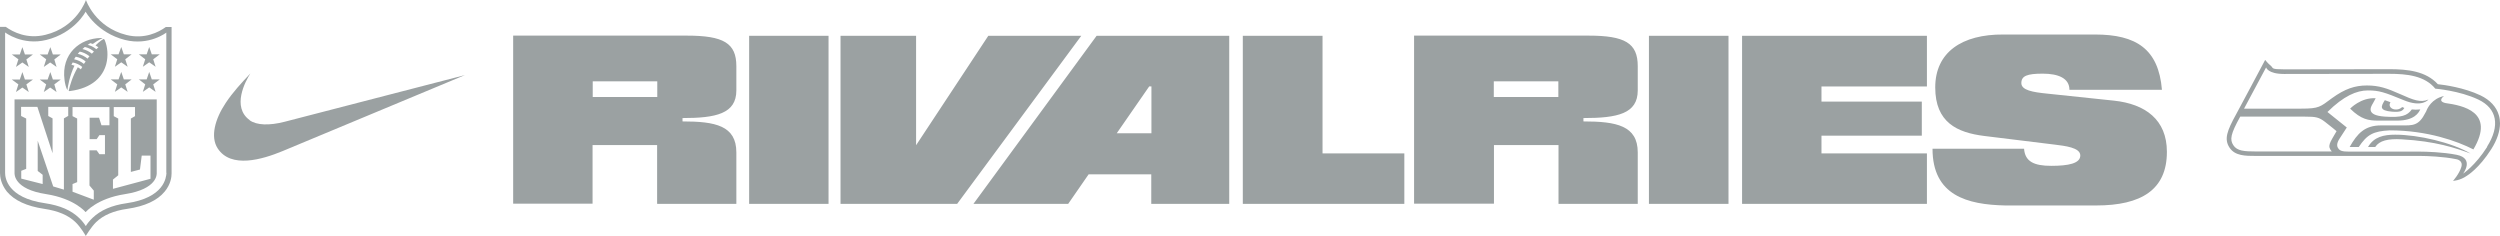
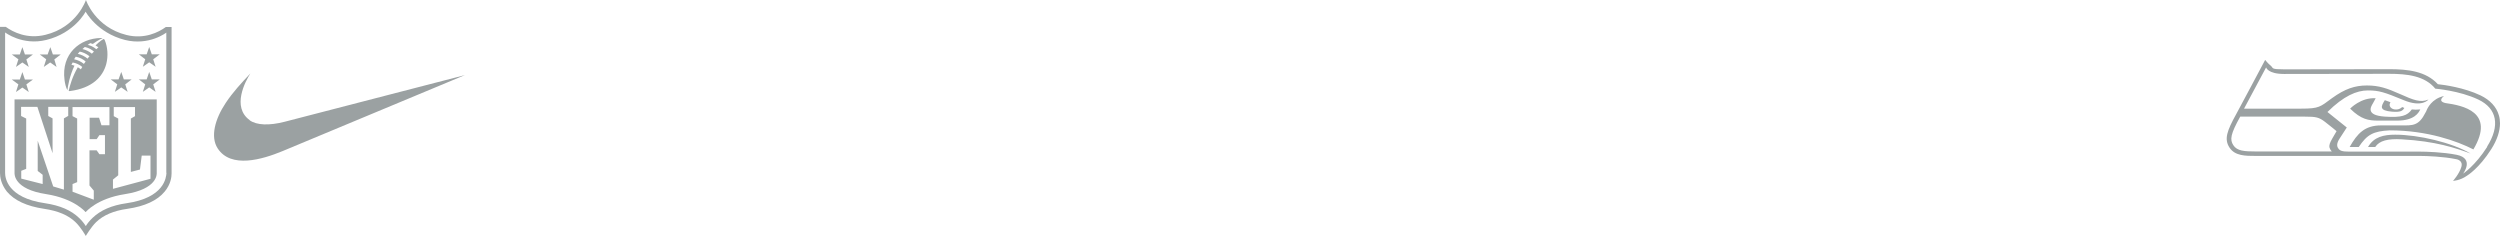
<svg xmlns="http://www.w3.org/2000/svg" id="a" data-name="Calque 1" viewBox="0 0 1564.8 147.7">
  <defs>
    <style>
      .b {
        fill: #9ba1a2;
      }
    </style>
  </defs>
  <path class="b" d="M1564.8,77.2c0-1.7-.2-3.4-.7-5-1.5-5.3-5.5-9.6-11.5-12.5-10.3-4.9-22.8-6.6-26.7-7-7.5-8.2-19-9.4-30.4-9.4-.6,0-56.9.1-65.6.1s-6.8-.7-8.5-2.2c-1.8-1.4-3.6-3.7-3.6-3.7,0,0-17.6,33.1-18.1,33.9-5.8,10.5-7.7,15.7-4.2,21,3.4,5.2,10,5.2,16.4,5.2h102.9c4.3,0,14.6.4,22.4,2,0,0,4.7.5,3.4,4.9-1.3,4.4-5.2,8.7-5.2,8.7,0,0,4.3-.1,8.7-3.2.3-.2,7.5-4.5,15.2-16.6,3.7-5.8,5.5-11.3,5.5-16.3h0ZM1402.2,73h40.5c7,0,8.8.4,12.6,3.3,3.8,2.9,7.2,5.8,7.2,5.8-4.3,7.5-6,9.2-3,12.7h-47.7c-7,0-11.6-.3-13.9-3.9-2.3-3.5-1.8-6.9,4.3-17.9h0ZM1556.8,91.9c-7.5,11.8-15.1,16.8-15.1,16.8,0,0,7.3-9.5-4-11.8-8.5-1.7-19.4-2-23-2s-39.9,0-44.4,0-5.7-.6-6.7-2c-1-1.3-1.1-3.2.7-6,1.8-2.8,4.6-7.1,4.6-7.1l-12.1-9.7c10.2-10.1,18.3-13.5,25.3-13.5s10.3,1.1,22.2,6c11.8,5,15.7-.3,15.7-.3-5,2.1-9.4.3-17.7-3.4-8.3-3.7-13.3-5.4-20.8-5.4s-13.8,2.1-21.8,7.9c-7.5,5.5-8,6.6-19.3,6.6h-35.8l13.8-25.8s1,4.1,11.3,4.1,65.6-.1,65.6-.1c11.3,0,22.4,1.2,29,9.3,0,0,15.1,1.2,26.9,6.8,11.8,5.6,13.8,16.4,5.5,29.5h0ZM1548.1,93.6c14.1-23.7-6.8-27.6-17.5-29.1-5.4-1.3-.8-4.4-.8-4.4-7.7,1.6-10.6,7.8-11.2,9.6-.1.2-.3.5-.4.7-4.3,8.6-8.1,8.1-15.4,8.1h-12.5c-10.1,0-14.8,5-19.6,13.5h5.7c5.2-7.8,9.1-9.9,19.4-10.4,23.6,0,42.3,6.8,52.3,11.9h0ZM1514.7,68.5c-1.9.2-3.5.2-5.1,0-2.8,3.9-6.4,5.2-16.8,4.5-12.1-.8-9-5.9-7.5-8.4,0,0,0,0,0,0,.4-.7,1-1.9,1.7-3.1-9.3-.6-16,6.5-16,6.5,6.9,6.8,11.5,7.5,17.7,7.5h11.7c10.8,0,13.5-4.9,14.5-7h0ZM1505,67.6c-.2,0-.4-.2-.7-.3-.2,0-.4-.2-.7-.3-1.1,1.1-2.9,1.8-4.7,1.5-2.3-.3-3.7-2-3-3.8,0-.3.2-.5.4-.7-1.2-.5-2.4-.9-3.6-1.3-2.4,3.9-3.8,6.5,4.5,7.2,5.2.4,6.6-.4,7.7-2.3h0ZM1482.3,92h4.4c2.6-4,8-5.3,16.6-4.8,21.3,1.2,33.6,5.4,43.1,8.9-11.7-6.9-32.7-11.8-47.2-11.8-7.1,0-13.3,1.3-17,7.7h0Z" />
-   <path class="b" d="M1090.4,127.6h115.7v-31.6h-66v-11.1h62.8v-21.3h-62.8v-9.5h66v-31.7h-115.7v105.2h0ZM1032.1,127.6h49.8V22.4h-49.8v105.2h0ZM935,50.9h40.4v9.8h-40.4v-9.8h0ZM975.5,127.6h49.6v-32.2c0-16.8-13.4-19.4-34-19.4v-2.1c21.3,0,34-2.7,34-17.3v-15.2c0-14.4-8-19.1-30.8-19.1h-109.2v105.2h50v-36.7h40.4v36.7h0ZM777.9,22.4v105.2h101.1v-31.6h-51.2V22.4h-49.9ZM609.4,127.6h59.2l12.8-18.5h39.2v18.5h48.8V22.4h-83l-77.1,105.2h0ZM699,83.4l20.3-29.3h1.4v29.3h-21.6ZM526.1,22.4v105.2h73l77.7-105.2h-58.2l-45.2,68.5V22.4h-47.3ZM468.9,127.6h49.7V22.4h-49.7v105.2h0ZM371,50.9h40.4v9.8h-40.4v-9.8h0ZM411.5,127.6h49.4v-32.2c0-16.8-13.2-19.4-33.7-19.4v-2.1c20.9,0,33.7-2.7,33.7-17.3v-15.2c0-14.4-8-19.1-31-19.1h-108.7v105.2h49.7v-36.7h40.4v36.7h0ZM1356.3,95c0-20.1-13.5-29.9-33.1-32l-41.8-4.4c-9-.9-16.2-2.1-16.2-6.6s3.6-5.9,13.4-5.9,16.7,2.9,16.7,10.1h57.9c-2.1-25.5-16.1-34.6-41.8-34.6h-57.4c-26-.2-42.7,11.1-42.7,33.1s13.8,28.3,30.7,30.4l44,5.4c6.3.8,16.1,1.8,16.1,6.8s-7.4,6.5-18.2,6.5-16.4-2.7-17-10.7h-57.3c0,29.3,21.8,35,45.5,35.5h57c28.1,0,44.2-9.8,44.2-33.5" />
  <path class="b" d="M156.3,75.2c-11.4-8.2-2.7-24.4.4-29.2-5.6,5.9-11.1,11.9-15.4,18.4-6.8,10.2-9.7,21.2-5.1,28.4,8.3,12.9,28,7,40.6,1.8l114.2-47.6-112.8,29.2c-9.7,2.5-17.5,2.2-21.9-.9" />
  <path class="b" d="M104.2,108.2c-.2,2.9-1.3,15.6-25,19-9.3,1.3-16.3,4.4-21.3,9.2-1.8,1.7-3.2,3.5-4.2,5.1-1-1.6-2.4-3.4-4.2-5.1-5-4.8-11.9-7.8-21.3-9.2-23.8-3.4-25-16.1-25-19V20.3s10.8,8.4,25.8,4.7c17.8-4.4,24.6-17.7,24.6-17.7,0,0,7,13.2,24.6,17.7,15.2,3.8,25.9-4.6,25.9-4.6h0c0,0,0,87.8,0,87.8h0ZM103.9,16.9h-.1c-4.5,3.3-13.4,7.8-24.6,5C59.4,17,53.8,0,53.8,0c0,0-5.6,17-25.4,21.8-11.4,2.8-20.2-1.7-24.8-5H0v91.5c0,2.4.6,6.9,4.3,11.6,4.7,5.6,12.5,9.2,23.3,10.8,8.8,1.3,15.1,4,19.6,8.3,3.4,3.2,6.5,8.7,6.5,8.7,0,0,3.3-5.6,6.5-8.7,4.5-4.3,10.9-7.1,19.6-8.3,10.9-1.6,18.7-5.2,23.3-10.8,3.8-4.6,4.3-9.1,4.3-11.4V16.9h-3.6Z" />
  <path class="b" d="M94.2,111.9l-23.5,6.3h0v-5.8l3.3-2.7v-35.5l-2.8-1.5v-5.7h13.3v5.7l-2.6,1.5v33.4l5.7-1.5,1.1-8.7h5.5v14.6h0ZM68.6,78.4h-5.1l-1.5-4.7h-5.9v13.4h4.4l1.7-2.5h3.5v11.9h-3.5l-1.7-2.4h-4.5v22l2.7,3.2v5.7l-13.3-5v-4.8l2.9-1.2v-39.8l-2.9-1.5v-5.7h23.1v11.6h0ZM42.6,72.6l-2.6,1.5v44.6l-6.7-2-9.7-28.6v18.9l3.1,2.4v5.8l-13.4-3.4v-4.9l3.1-1.2v-31.5l-3.2-1.6v-5.7h10.2l9.5,29v-21.8l-2.7-1.5v-5.7h12.5v5.7h0ZM98.2,62.2H9.1v46.1c0,.5-.6,10.1,19.8,13.2,17.8,2.8,24.6,11.2,24.6,11.2h.2s6.9-8.5,24.6-11.2c20.5-3.2,19.8-12.7,19.8-13.2v-46.1h0Z" />
  <polygon class="b" points="11.5 52.8 10 57.6 14 54.8 18 57.6 16.5 52.8 20.6 49.8 15.6 49.8 14 45.1 12.4 49.8 7.4 49.8 11.5 52.8 11.5 52.8 11.5 52.8" />
-   <polygon class="b" points="28.9 52.8 27.4 57.6 31.4 54.8 35.4 57.6 34 52.8 38 49.8 33.1 49.8 31.5 45.1 29.8 49.8 24.9 49.8 28.9 52.8 28.9 52.8 28.9 52.8" />
  <polygon class="b" points="11.5 37.2 10 41.9 14 39.1 18 41.9 16.5 37.2 20.6 34.1 15.6 34.1 14 29.5 12.4 34.1 7.4 34.1 11.5 37.1 11.5 37.2 11.5 37.2" />
  <polygon class="b" points="28.9 37.2 27.4 41.9 31.4 39.1 35.4 41.9 34 37.2 38 34.1 33.1 34.1 31.5 29.5 29.8 34.1 24.9 34.1 28.9 37.1 28.9 37.2 28.9 37.2" />
  <polygon class="b" points="93.4 45 91.8 49.7 86.9 49.7 90.9 52.8 89.4 57.5 93.4 54.7 97.4 57.5 95.9 52.8 100 49.7 95 49.7 93.4 45 93.4 45" />
  <polygon class="b" points="71.9 57.5 75.9 54.7 79.9 57.5 78.4 52.8 82.4 49.7 77.5 49.7 75.9 45 74.2 49.7 69.3 49.7 73.4 52.8 71.9 57.5 71.9 57.5" />
  <polygon class="b" points="93.4 29.4 91.8 34 86.9 34 90.9 37.1 89.4 41.8 93.4 39 97.4 41.8 95.9 37.1 100 34 95 34 93.4 29.4 93.4 29.4" />
-   <polygon class="b" points="71.9 41.8 75.9 39 79.9 41.8 78.4 37.1 82.4 34 77.5 34 75.9 29.4 74.2 34 69.3 34 73.4 37.1 71.9 41.8 71.9 41.8" />
  <path class="b" d="M47.5,35.5c2.6.5,4.7,1.7,6.1,3-.4.5-.7,1.1-1.1,1.5-1.8-1.5-4-2.5-6.1-2.9,0,0,.6-1.1,1-1.6M49.9,32.3c1.8.3,4.1,1.3,6.1,2.9-.4.5-.8,1-1.2,1.5h0c-1.7-1.4-3.8-2.5-6.1-3,.4-.5.8-1,1.2-1.4M53.1,29.4c2.7.6,4.5,1.8,5.7,2.9-.4.4-.9.9-1.3,1.3h0c-1.8-1.5-3.8-2.4-5.9-2.9.5-.5,1-.9,1.5-1.3h0ZM42.2,56.5c.3-2.7,1.3-8.8,4.4-15.4-1.1-.4-1.9-.5-1.9-.5.3-.7.8-1.5.8-1.5,2.3.4,4.3,1.4,6,2.8-.4.7-.7,1.1-.9,1.5-.6-.5-1.2-.9-1.9-1.3-3.5,6-5,11.7-5.7,14.7,0,.2.4.3.7.2,14.2-1.8,20.7-9.1,22.8-16.9,1.3-5.1.9-10.5-.9-14.9-.1-.3-.4-.8-.8-.8h0s-2.1,1.1-5,4c.7.4,1.4.9,1.8,1.2-.4.4-.9.8-1.3,1.2-1.9-1.6-3.9-2.4-5.4-2.7.5-.4,1-.7,1.6-1.1.8.2,1.6.5,1.6.5,3.3-2.5,6.1-3.6,6.1-3.6,0,0-.3-.2-1.2-.1-12.9.2-24.8,9.8-22.6,26.3.2,1.8.9,5,1.8,6.3h0Z" />
</svg>